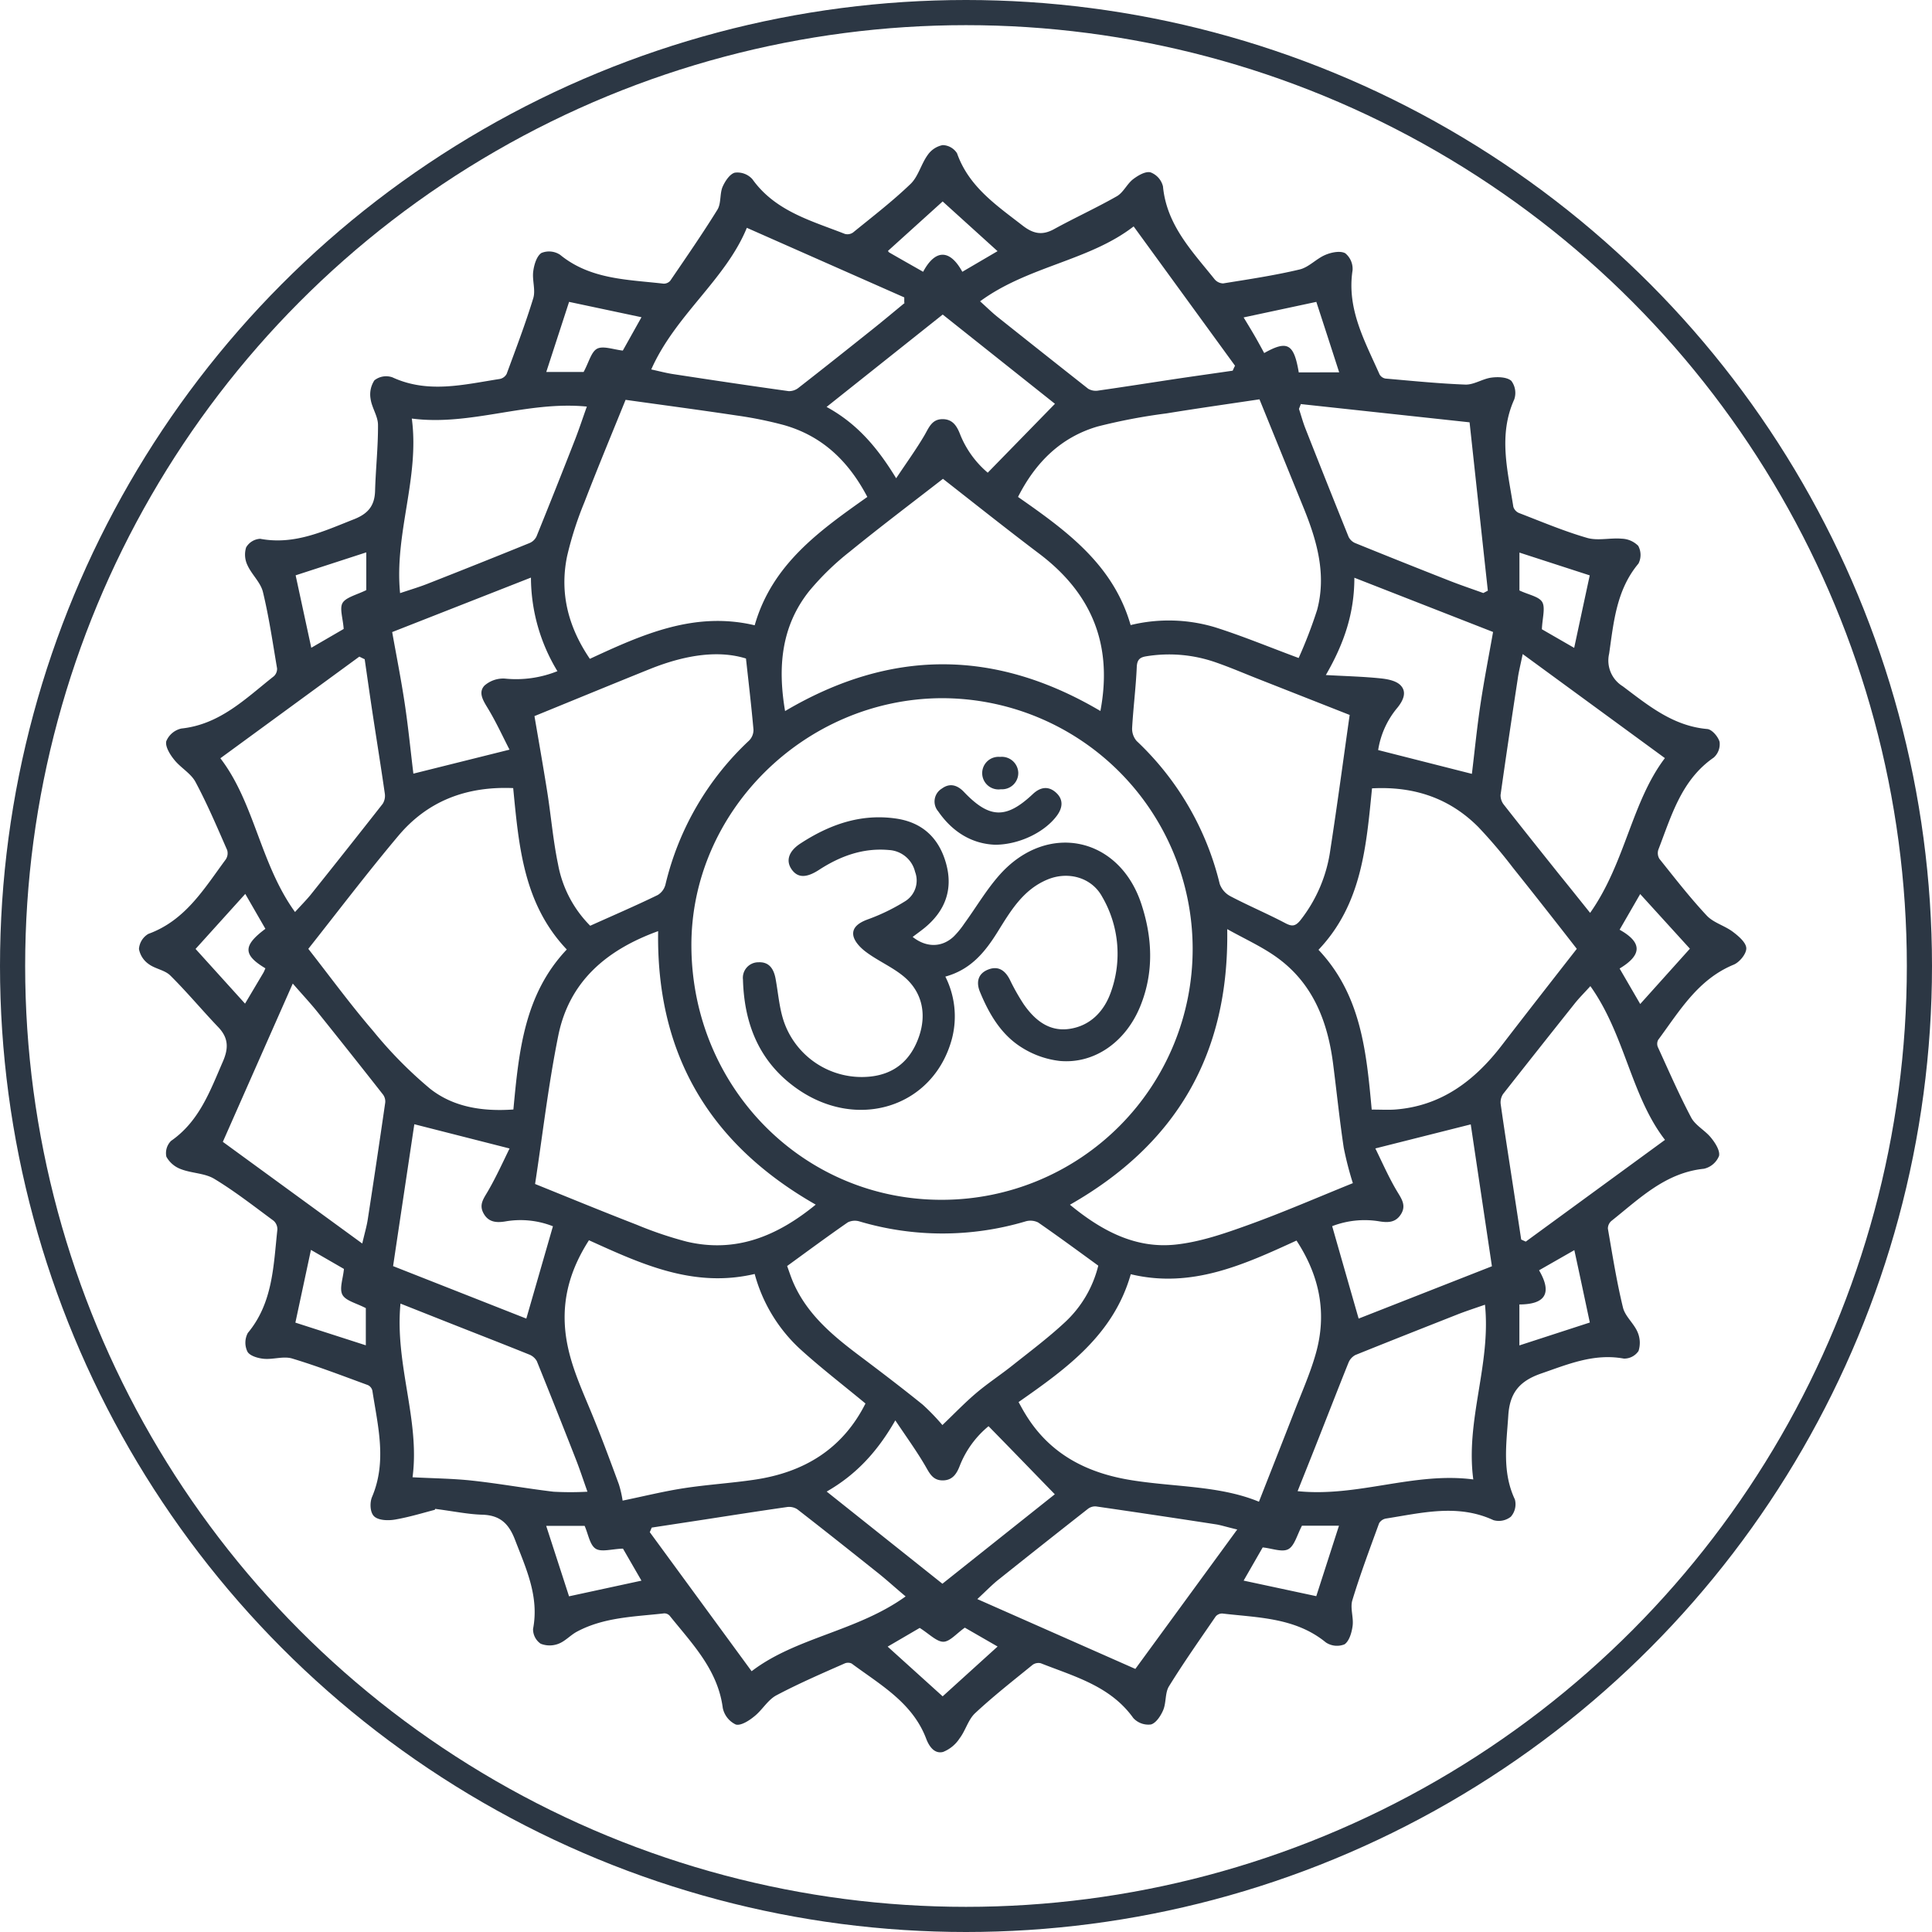
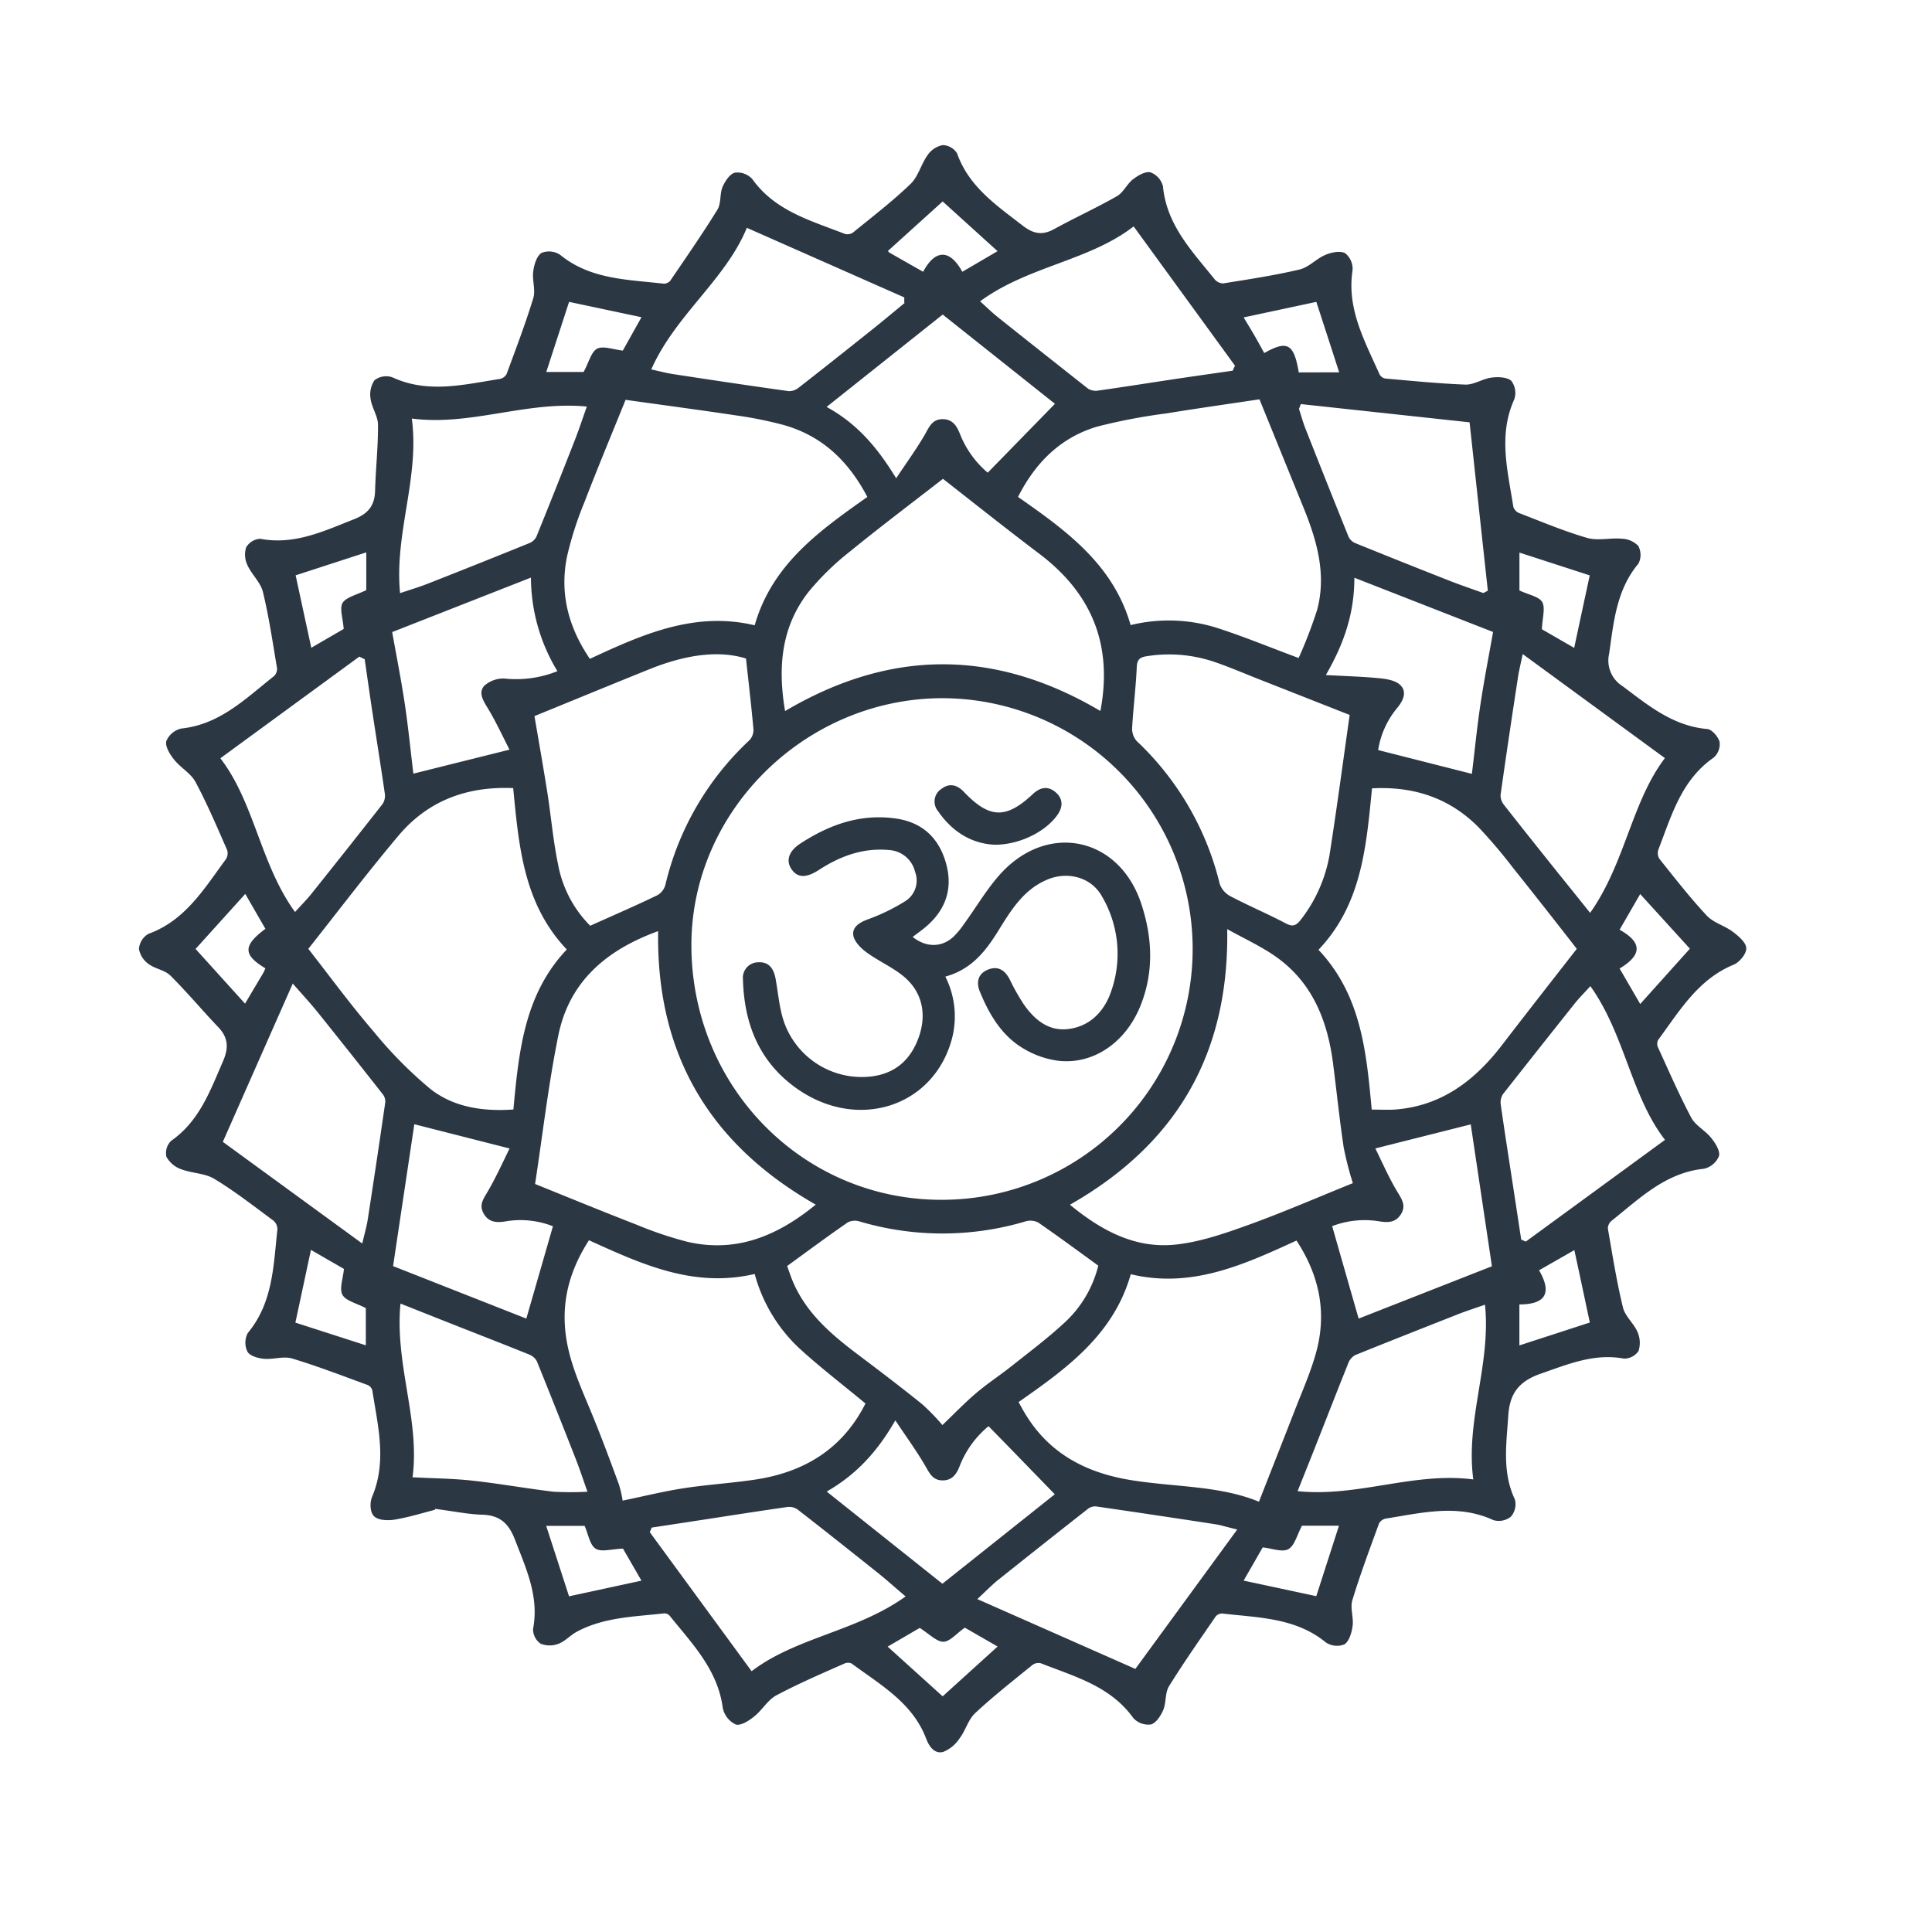
<svg xmlns="http://www.w3.org/2000/svg" viewBox="0 0 384 384">
  <defs>
    <style> .cls-1 { fill: none; stroke: #2c3744; stroke-miterlimit: 10; stroke-width: 5px; } .cls-2 { fill: #2c3744; } </style>
  </defs>
  <g id="Livello_3" data-name="Livello 3">
-     <circle class="cls-1" cx="192" cy="192" r="189.5" />
-   </g>
+     </g>
  <g id="Livello_9" data-name="Livello 9">
    <g>
      <path class="cls-2" d="M381.51,271.89s.11.23.25.3c2.23,1.29,4.47,2.55,6.72,3.83,2.33-4.37,5.23-4.66,7.79,0l7-4.1-10.91-9.88-10.86,9.82ZM253.68,421.52q1.84-3.09,3.67-6.18c.16-.28.27-.59.4-.88-4.48-2.68-4.47-4.52,0-7.85l-4-6.94-9.88,10.94,9.87,10.91ZM521,336.37l-14-4.54v7.53c1.86.88,3.93,1.21,4.55,2.34s0,3.21-.09,5.37l6.42,3.7c1.05-4.91,2.07-9.67,3.09-14.4ZM332.48,536.14l-3.66-6.34c-2.25.07-4.3.75-5.45,0s-1.45-2.89-2.17-4.52h-7.64c1.57,4.84,3.09,9.51,4.54,14l14.38-3.11ZM471.17,296q-2.4-7.44-4.54-14l-14.45,3.09c.75,1.24,1.46,2.4,2.14,3.57s1.31,2.34,1.95,3.51c4.63-2.6,5.91-1.84,6.87,3.85ZM266.8,470.44q-1.57,7.35-3.09,14.44l14,4.51V482c-1.91-1-4-1.45-4.65-2.66s.13-3.23.3-5.13l-6.55-3.78Zm125.56,88.72,10.92-9.9-6.51-3.75c-1.69,1.18-3,2.82-4.31,2.8s-2.81-1.58-4.66-2.75l-6.37,3.72,10.93,9.88Zm59.83-23,14.43,3.09,4.51-14h-7.36c-1,1.93-1.49,4-2.71,4.66s-3.23-.16-5.09-.35l-3.78,6.58ZM531,421.56l9.88-11L531,399.7l-4.09,7.09c4.52,2.53,4.5,5,0,7.71l4.1,7.06ZM517.9,470.48l-7,4c2.68,4.6,1.2,6.78-3.91,6.79v8.14l14-4.55c-1-4.69-2-9.44-3.08-14.4ZM313.57,295.93H321c1.06-1.95,1.52-4.05,2.72-4.64s3.24.19,5.07.39l3.71-6.63L318.11,282l-4.54,13.95ZM277.76,331.8l-14,4.55q1.51,7,3.11,14.4l6.44-3.74c-.15-2.17-.88-4.14-.19-5.22s2.81-1.58,4.68-2.5V331.8ZM414.65,519c-4.45-4.57-8.72-9-13.17-13.53a19.34,19.34,0,0,0-5.68,7.77c-.62,1.64-1.45,3-3.44,3s-2.62-1.45-3.48-2.93c-1.7-2.91-3.68-5.64-5.93-9-3.64,6.36-7.9,10.86-13.64,14.15l23,18.32L414.65,519ZM392.37,284.52l-23.08,18.36c6.06,3.31,10.09,8.05,13.83,14.18,2.11-3.17,4-5.77,5.63-8.55.89-1.54,1.47-3.19,3.57-3.2s2.92,1.46,3.57,3.17a19.43,19.43,0,0,0,5.43,7.47l13.36-13.69-22.31-17.74ZM314.9,465.73a17.58,17.58,0,0,0-9.24-1c-1.84.33-3.5.29-4.52-1.51s0-3,.86-4.5c1.64-2.83,3-5.84,4.28-8.45l-18.93-4.82c-1.39,9.32-2.85,19-4.22,28.2l26.48,10.43,5.29-18.35Zm182.46-20.26-19,4.79c1.3,2.63,2.59,5.6,4.22,8.36.92,1.56,2,2.9.88,4.7s-2.76,1.7-4.57,1.39a17.94,17.94,0,0,0-9.11,1c1.8,6.31,3.49,12.2,5.26,18.37l26.49-10.4c-1.4-9.4-2.85-19.07-4.21-28.22Zm-210.21-69.7L306.27,371c-1.36-2.64-2.7-5.58-4.37-8.32-.92-1.51-1.87-3.08-.6-4.42a5.66,5.66,0,0,1,4-1.39,22,22,0,0,0,10.49-1.47,36,36,0,0,1-5.26-18.6l-27.58,10.83c.8,4.49,1.75,9.28,2.48,14.11s1.2,9.7,1.73,14Zm214.63-28.15-27.59-10.79c0,7-2,13-5.67,19.34,4.1.23,7.5.31,10.86.66,1.4.14,3.13.47,4,1.39,1.29,1.33.52,3-.6,4.4a17.22,17.22,0,0,0-3.86,8.46l18.63,4.73c.53-4.32,1-9.17,1.73-14s1.7-9.78,2.48-14.2ZM354.39,554.17c8.82-6.75,20.92-7.9,30.61-14.87-2-1.67-3.61-3.15-5.33-4.53-5.38-4.29-10.76-8.57-16.2-12.79a3,3,0,0,0-2.06-.44c-5.44.78-10.88,1.63-16.32,2.47l-10.55,1.61-.39.91,20.24,27.64ZM521.1,418c-1.18,1.31-2.21,2.32-3.1,3.44q-7.17,9-14.25,18a3,3,0,0,0-.47,2.06c.77,5.45,1.63,10.88,2.46,16.31q.81,5.28,1.61,10.56l.91.41,27.67-20.22C529.16,439.8,528,427.7,521.1,418ZM450.91,526c-2-.47-3-.8-4.08-1q-12-1.85-24-3.59a2.36,2.36,0,0,0-1.6.49q-8.83,6.93-17.6,13.93c-1.3,1-2.48,2.24-4.38,4l31.41,13.88L450.91,526Zm-173.49-173-1-.49-27.62,20.2c6.8,8.85,7.92,21,14.84,30.56,1.15-1.27,2.11-2.24,3-3.3q7.26-9.07,14.42-18.2a3,3,0,0,0,.42-2.07c-.76-5.28-1.61-10.54-2.41-15.81-.55-3.62-1.06-7.26-1.59-10.89Zm230.23-1c-.49,2.36-.83,3.68-1,5-1.17,7.65-2.32,15.3-3.4,23a3,3,0,0,0,.7,2c3.6,4.6,7.26,9.17,10.91,13.74,2,2.46,3.95,4.91,6.19,7.7,7-9.92,8.22-22,14.86-30.76L507.65,352ZM450,295.69c.16-.35.31-.7.47-1L430.32,267c-8.83,6.85-21,7.89-30.52,14.89,1.33,1.19,2.36,2.22,3.49,3.12q9,7.17,18,14.26a3,3,0,0,0,2.07.35c5.19-.74,10.37-1.56,15.55-2.34,3.71-.55,7.43-1.07,11.14-1.61Zm-165.48,44.2c2.08-.7,3.78-1.2,5.43-1.85q10.2-4,20.36-8.13a2.67,2.67,0,0,0,1.33-1.3q3.92-9.67,7.72-19.41c.77-2,1.43-4,2.28-6.39-12-1.17-23.05,3.91-34.79,2.38,1.58,11.8-3.5,22.83-2.33,34.7Zm100.21-57.7,0-1.08-31.29-13.83c-4.24,10.33-14.2,17.32-19,28.15,1.65.36,3,.72,4.31.92,7.64,1.17,15.29,2.32,23,3.39a3,3,0,0,0,2-.69c4.88-3.8,9.73-7.66,14.57-11.52,2.2-1.75,4.35-3.56,6.52-5.34Zm78.84,20.08-.39,1c.43,1.3.78,2.62,1.28,3.89q4.25,10.8,8.59,21.56A2.63,2.63,0,0,0,474.5,330q9.31,3.78,18.68,7.46c2.19.86,4.43,1.61,6.64,2.41l.9-.47c-1.23-11.28-2.45-22.57-3.63-33.46l-33.48-3.62ZM277,469.16c.51-2.18.9-3.49,1.1-4.82q1.79-11.59,3.47-23.21a2.32,2.32,0,0,0-.46-1.6q-6.45-8.22-13-16.38c-1.37-1.71-2.87-3.31-4.92-5.66-4.9,11.08-9.49,21.48-13.9,31.46L277,469.16Zm220.83,46.9c-1.58-11.82,3.55-22.86,2.32-34.74-2.12.74-3.9,1.31-5.63,2-6.72,2.65-13.44,5.3-20.13,8a3,3,0,0,0-1.37,1.53c-2.15,5.35-4.23,10.72-6.35,16.08-1.18,3-2.39,6-3.76,9.45,12,1.23,23.08-3.87,34.92-2.33ZM287,515.62c4.21.22,8.08.25,11.9.67,5.39.59,10.74,1.56,16.12,2.2a62.25,62.25,0,0,0,6.74,0c-.9-2.54-1.56-4.56-2.34-6.54q-3.81-9.74-7.72-19.41a3,3,0,0,0-1.58-1.34c-5.35-2.16-10.72-4.24-16.08-6.36l-9.44-3.74c-1.16,12.07,3.9,23.11,2.4,34.48ZM473.28,364.11l-17.78-7c-3-1.17-5.89-2.43-8.89-3.47a28.07,28.07,0,0,0-13.76-1.2c-1.26.2-1.84.64-1.91,2.13-.17,4-.69,8.05-.92,12.08a3.72,3.72,0,0,0,.89,2.62,57.61,57.61,0,0,1,16.52,28.42,4.47,4.47,0,0,0,2.12,2.44c3.57,1.88,7.3,3.45,10.87,5.33,1.32.7,2,.7,3-.5a29.08,29.08,0,0,0,6-14.09c1.39-9,2.59-18,3.83-26.72Zm-120-11.22c-5.15-1.61-11.6-.94-19.17,2.11s-15.4,6.28-22.88,9.33c.79,4.66,1.72,9.89,2.55,15.13.75,4.76,1.15,9.58,2.13,14.29A23.2,23.2,0,0,0,322.31,406c4.69-2.11,9.09-4,13.42-6.11a3.4,3.4,0,0,0,1.53-2.06,57.26,57.26,0,0,1,16.63-28.64,3,3,0,0,0,.87-2.16c-.41-4.62-.95-9.22-1.49-14.12Zm70,120.66c-4.12-3-8-5.85-11.93-8.57a3.45,3.45,0,0,0-2.58-.2,57.92,57.92,0,0,1-32.9,0,3.17,3.17,0,0,0-2.36.17c-4,2.77-7.92,5.67-12.06,8.68.35.95.74,2.18,1.25,3.35,2.82,6.41,8,10.64,13.43,14.71,4.13,3.11,8.24,6.24,12.26,9.49a43.75,43.75,0,0,1,3.92,4.06c2.35-2.24,4.44-4.43,6.73-6.37s4.83-3.6,7.19-5.48c3.5-2.78,7.1-5.48,10.37-8.52a22.74,22.74,0,0,0,6.68-11.27Zm50.6-16.42a66.73,66.73,0,0,1-1.8-7c-.83-5.53-1.4-11.1-2.11-16.65-1.11-8.69-4.17-16.39-11.68-21.54-2.82-1.94-6-3.39-9.37-5.27.41,25-10.26,42.82-31.26,54.78,6.27,5.16,13,8.77,21,7.92,4.88-.52,9.7-2.19,14.36-3.87,7-2.52,13.84-5.5,20.9-8.35Zm-50.17-93.8c2.5-13.17-1.72-23.32-12-31.16-6.62-5-13.13-10.18-19.29-15-5.94,4.62-12.31,9.42-18.49,14.45a53.19,53.19,0,0,0-8.12,7.89c-5.55,7-6.25,15.1-4.77,23.82,21-12.4,41.73-12.39,62.7,0Zm-112.35,94c6.49,2.62,13.29,5.42,20.15,8.08a75.05,75.05,0,0,0,10,3.38c9.78,2.3,18-1.12,25.62-7.36-21.14-12.06-31.71-29.94-31.32-54.36-10.28,3.73-17.67,10-19.85,20.78-2,9.9-3.15,20-4.61,29.48Zm143.86,63.16c2.44-6.22,4.77-12.11,7.06-18,1.46-3.77,3.12-7.49,4.22-11.36,2.29-8,.84-15.46-3.81-22.56-10.46,4.79-20.85,9.59-32.94,6.69C426.33,487.29,417,494,407.45,500.67c.55,1,.93,1.71,1.38,2.43,4.79,7.87,12.11,11.66,21,13.09,8.64,1.4,17.58,1.06,25.4,4.29ZM377.07,501c-4.57-3.79-9.08-7.24-13.25-11.06A31.38,31.38,0,0,1,355,475.21c-12.17,2.86-22.56-2-32.94-6.7-3.42,5.33-5.15,10.8-4.79,16.88s2.75,11.32,5,16.73C324.31,507,326.16,512,328,517a21.71,21.71,0,0,1,.75,3.26c4.28-.88,8.21-1.86,12.19-2.47,4.68-.72,9.42-1,14.1-1.7,9.79-1.46,17.44-6.09,22-15.17ZM307,378.64c-9.39-.39-17.05,2.61-22.83,9.49-6.28,7.47-12.18,15.25-17.89,22.46,4.14,5.28,8.31,11,12.86,16.29a84,84,0,0,0,11.34,11.51c4.64,3.67,10.43,4.56,16.56,4.13,1.08-11.5,2.15-22.87,10.61-31.8-8.61-9.08-9.52-20.52-10.65-32.08Zm170.64,63.9c1.76,0,3.13.08,4.49,0,9.32-.65,16-5.77,21.43-12.86,5-6.5,10.08-13,14.84-19.09-4-5.15-8.35-10.69-12.73-16.17a99.61,99.61,0,0,0-6.85-8.05c-5.73-5.75-12.79-8.12-21.12-7.68-1.15,11.5-2,23-10.64,32.09,8.49,9,9.52,20.28,10.58,31.77ZM463.11,352.8a92.5,92.5,0,0,0,3.68-9.58c1.87-7,0-13.63-2.62-20.11-3-7.37-6-14.76-8.84-21.74-5.82.87-12.17,1.77-18.51,2.8a114.26,114.26,0,0,0-13.66,2.6c-7.3,2.13-12.34,7.13-15.82,14,9.6,6.7,18.93,13.43,22.38,25.47a32,32,0,0,1,16.79.44c5.4,1.71,10.64,3.89,16.6,6.1ZM329.34,301.47c-2.62,6.48-5.49,13.36-8.17,20.32a69,69,0,0,0-3.46,10.78c-1.51,7.34.25,14.09,4.53,20.38,10.47-4.86,20.81-9.5,32.76-6.67,3.48-12.19,13-18.86,22.39-25.51-3.8-7.24-9.08-12.17-16.64-14.3a78.18,78.18,0,0,0-9.35-1.89c-7.46-1.12-14.93-2.11-22.06-3.11Zm63,159a49.85,49.85,0,1,0-.28-99.7c-27.21.18-49.8,22.64-49.64,49.36.17,28.11,22.34,50.47,49.92,50.34ZM291.42,522.09c-2.08.53-4.94,1.42-7.87,1.93-1.36.24-3.26.19-4.15-.6s-.92-2.79-.45-3.9c3-7.08,1.14-14.1.06-21.13a1.63,1.63,0,0,0-.91-1.1c-5-1.83-10-3.76-15.05-5.28-1.72-.51-3.77.24-5.63.06-1.16-.11-2.77-.58-3.24-1.42a4.09,4.09,0,0,1,.08-3.72c5-6,5.09-13.37,5.87-20.54a2.26,2.26,0,0,0-.74-1.75c-3.88-2.86-7.69-5.85-11.79-8.33-1.9-1.15-4.48-1.1-6.63-1.93a5.43,5.43,0,0,1-2.9-2.47,3.42,3.42,0,0,1,.93-3.15c5.61-3.9,7.75-9.91,10.3-15.77,1.19-2.73,1.09-4.78-1-6.92-3.19-3.35-6.16-6.92-9.45-10.18-1.1-1.09-3-1.31-4.29-2.27a4.67,4.67,0,0,1-1.94-3,3.8,3.8,0,0,1,1.86-3c7.37-2.67,11.1-9,15.39-14.8a2.22,2.22,0,0,0,.28-1.86c-2-4.56-3.95-9.16-6.3-13.55-.93-1.73-3-2.84-4.24-4.43-.82-1-1.81-2.61-1.56-3.66a4.24,4.24,0,0,1,3-2.52c7.69-.81,12.81-6,18.38-10.39a2,2,0,0,0,.64-1.56c-.86-5.08-1.6-10.19-2.81-15.19-.46-1.9-2.22-3.45-3.07-5.31a4.85,4.85,0,0,1-.27-3.55,3.44,3.44,0,0,1,2.8-1.71c6.82,1.28,12.65-1.53,18.68-3.9,2.77-1.1,4.07-2.69,4.15-5.63.12-4.37.61-8.74.58-13.11,0-1.72-1.23-3.4-1.47-5.16a5.1,5.1,0,0,1,.76-3.7A3.77,3.77,0,0,1,283,297c7.11,3.28,14.23,1.42,21.35.32a2,2,0,0,0,1.35-1c1.84-5,3.75-10,5.29-15.05.5-1.64-.25-3.61,0-5.37.17-1.3.68-3,1.62-3.62a4,4,0,0,1,3.7.35c6.05,4.95,13.42,4.92,20.57,5.75a1.71,1.71,0,0,0,1.33-.57c3.18-4.67,6.41-9.33,9.38-14.13.76-1.23.45-3.08,1-4.48.49-1.14,1.43-2.6,2.46-2.88a4,4,0,0,1,3.49,1.29c4.55,6.37,11.68,8.25,18.38,10.88a1.94,1.94,0,0,0,1.63-.28c3.87-3.15,7.84-6.2,11.43-9.65,1.53-1.47,2.09-3.92,3.38-5.72a4.76,4.76,0,0,1,3-2,3.48,3.48,0,0,1,2.86,1.63c2.34,6.63,7.79,10.3,13,14.34,2.08,1.62,3.87,2.05,6.25.75,4.13-2.27,8.43-4.23,12.52-6.56,1.27-.73,2-2.41,3.17-3.34,1-.77,2.48-1.65,3.5-1.41a4,4,0,0,1,2.49,2.79c.72,7.7,5.8,12.89,10.25,18.45a2.3,2.3,0,0,0,1.71.84c5.09-.82,10.2-1.58,15.2-2.77,1.83-.43,3.32-2.15,5.12-2.9,1.19-.51,2.94-.86,3.94-.33a4,4,0,0,1,1.46,3.41c-1.18,7.71,2.46,14.09,5.37,20.68a1.69,1.69,0,0,0,1.16.82c5.3.46,10.6,1,15.91,1.2,1.71.05,3.42-1.17,5.19-1.39,1.3-.17,3.07-.11,3.93.65a4,4,0,0,1,.58,3.68c-3.22,7.13-1.29,14.24-.18,21.36a2,2,0,0,0,1.11,1.22c4.49,1.73,8.95,3.62,13.55,4.95,2.14.62,4.61-.05,6.9.16a4.82,4.82,0,0,1,3.26,1.42,3.78,3.78,0,0,1,.05,3.52c-4.38,5.23-4.92,11.58-5.83,17.91a6,6,0,0,0,2.7,6.48c5.12,3.85,10,7.9,16.81,8.5.92.08,2.17,1.53,2.44,2.56a3.57,3.57,0,0,1-1.16,3.11c-6.45,4.46-8.4,11.56-11,18.28a2.2,2.2,0,0,0,.2,1.85c3.06,3.83,6.07,7.71,9.41,11.28,1.35,1.44,3.58,2,5.21,3.24,1.13.85,2.62,2.13,2.65,3.25s-1.36,2.8-2.52,3.27c-7.1,2.93-10.75,9.21-15,14.95a1.71,1.71,0,0,0-.06,1.42c2.15,4.69,4.2,9.42,6.62,14,.84,1.59,2.77,2.56,3.93,4,.83,1,1.85,2.59,1.61,3.64a4.24,4.24,0,0,1-3,2.55c-7.69.79-12.82,5.95-18.39,10.37a2,2,0,0,0-.7,1.53c.91,5.25,1.74,10.52,3,15.69.42,1.73,2.14,3.12,2.88,4.83a5.34,5.34,0,0,1,.21,3.8,3.43,3.43,0,0,1-2.92,1.51c-5.95-1.09-11.13,1.14-16.53,3-4.16,1.47-6.13,3.75-6.43,8.25-.37,5.69-1.27,11.28,1.31,16.76a3.76,3.76,0,0,1-.81,3.42,3.84,3.84,0,0,1-3.46.68c-7.11-3.29-14.23-1.43-21.35-.32a2,2,0,0,0-1.37.93c-1.85,5.08-3.75,10.14-5.32,15.31-.47,1.55.28,3.44.05,5.11-.17,1.31-.66,3-1.6,3.65a4,4,0,0,1-3.71-.37c-6.05-4.95-13.43-4.91-20.57-5.75a1.67,1.67,0,0,0-1.33.58c-3.15,4.59-6.36,9.15-9.29,13.89-.8,1.3-.52,3.23-1.14,4.71-.48,1.14-1.43,2.6-2.44,2.87a4.06,4.06,0,0,1-3.51-1.28c-4.55-6.36-11.68-8.24-18.37-10.88a2,2,0,0,0-1.63.3c-3.87,3.15-7.81,6.23-11.44,9.62-1.38,1.29-1.9,3.46-3.08,5a7,7,0,0,1-3.28,2.7c-1.67.43-2.73-1-3.34-2.57-2.7-7.2-9.12-10.76-14.84-15a1.69,1.69,0,0,0-1.43,0c-4.54,2-9.15,4-13.53,6.32-1.74.93-2.85,3-4.45,4.23-1,.83-2.68,1.88-3.64,1.56a4.68,4.68,0,0,1-2.56-3.27c-1-7.63-6.09-12.77-10.54-18.32a1.43,1.43,0,0,0-1.11-.49c-5.89.67-11.92.74-17.33,3.63-1.28.68-2.32,1.89-3.65,2.4a4.84,4.84,0,0,1-3.57,0,3.49,3.49,0,0,1-1.51-2.94c1.24-6.44-1.39-12-3.58-17.7-1.22-3.18-2.93-4.88-6.46-5-2.82-.07-5.63-.67-9.41-1.16Z" transform="translate(-205 -222)" />
      <path class="cls-2" d="M392.84,416a17.56,17.56,0,0,1,1.37,12.44c-3.68,13.78-19.17,18.55-31.3,9.58-7.16-5.28-10-12.72-10.24-21.32a3.08,3.08,0,0,1,3.1-3.44c2.07-.1,3,1.27,3.37,3.2.58,3.11.77,6.39,1.92,9.28A16.37,16.37,0,0,0,377.73,436c5-.45,8.24-3.21,9.89-7.87s.63-9.12-3.13-12.16c-2.25-1.82-5-3-7.32-4.73-1.12-.82-2.38-2.11-2.57-3.35-.24-1.59,1.18-2.53,2.84-3.14a39.25,39.25,0,0,0,7.38-3.57,4.85,4.85,0,0,0,2.06-5.89,5.66,5.66,0,0,0-5.19-4.34c-5.13-.47-9.68,1.2-13.9,3.94-2.46,1.6-4.2,1.65-5.42-.06s-.66-3.62,1.71-5.17c5.7-3.72,11.85-5.94,18.78-5,5.36.7,8.76,3.81,10.19,9s-.23,9.49-4.39,12.85c-.73.58-1.49,1.13-2.26,1.71,2.7,2.15,5.81,2.13,8.16-.08a17.58,17.58,0,0,0,2.11-2.58c2.38-3.27,4.44-6.82,7.13-9.81,9.38-10.39,23.55-7.46,28,5.77,2.27,6.79,2.59,13.73-.17,20.5-2.91,7.13-9.16,11.48-16,10.85a18,18,0,0,1-7.42-2.59c-4.18-2.55-6.61-6.7-8.44-11.15-.79-1.92-.4-3.67,1.73-4.46,1.94-.72,3.27.22,4.19,2a42.47,42.47,0,0,0,2.78,4.93c2.17,3.12,5,5.46,9,4.91,4.24-.58,7-3.53,8.33-7.33a22.5,22.5,0,0,0-1.74-18.95c-2.07-3.81-6.69-5.1-10.76-3.46-4.93,2-7.43,6.29-10,10.42s-5.41,7.57-10.49,8.94Z" transform="translate(-205 -222)" />
      <path class="cls-2" d="M402.84,389.9c-4.56-.15-8.49-2.47-11.36-6.63a3,3,0,0,1,.73-4.54c1.58-1.16,3.08-.69,4.37.66,5.06,5.32,8.38,5.44,13.69.45,1.48-1.4,3.07-1.68,4.59-.33s1.4,3,.2,4.62c-2.41,3.25-7.39,5.73-12.22,5.77Z" transform="translate(-205 -222)" />
-       <path class="cls-2" d="M403.76,372.44a3.28,3.28,0,0,1,3.63,3.13,3.23,3.23,0,0,1-3.45,3.3,3.24,3.24,0,1,1-.18-6.43Z" transform="translate(-205 -222)" />
    </g>
  </g>
</svg>